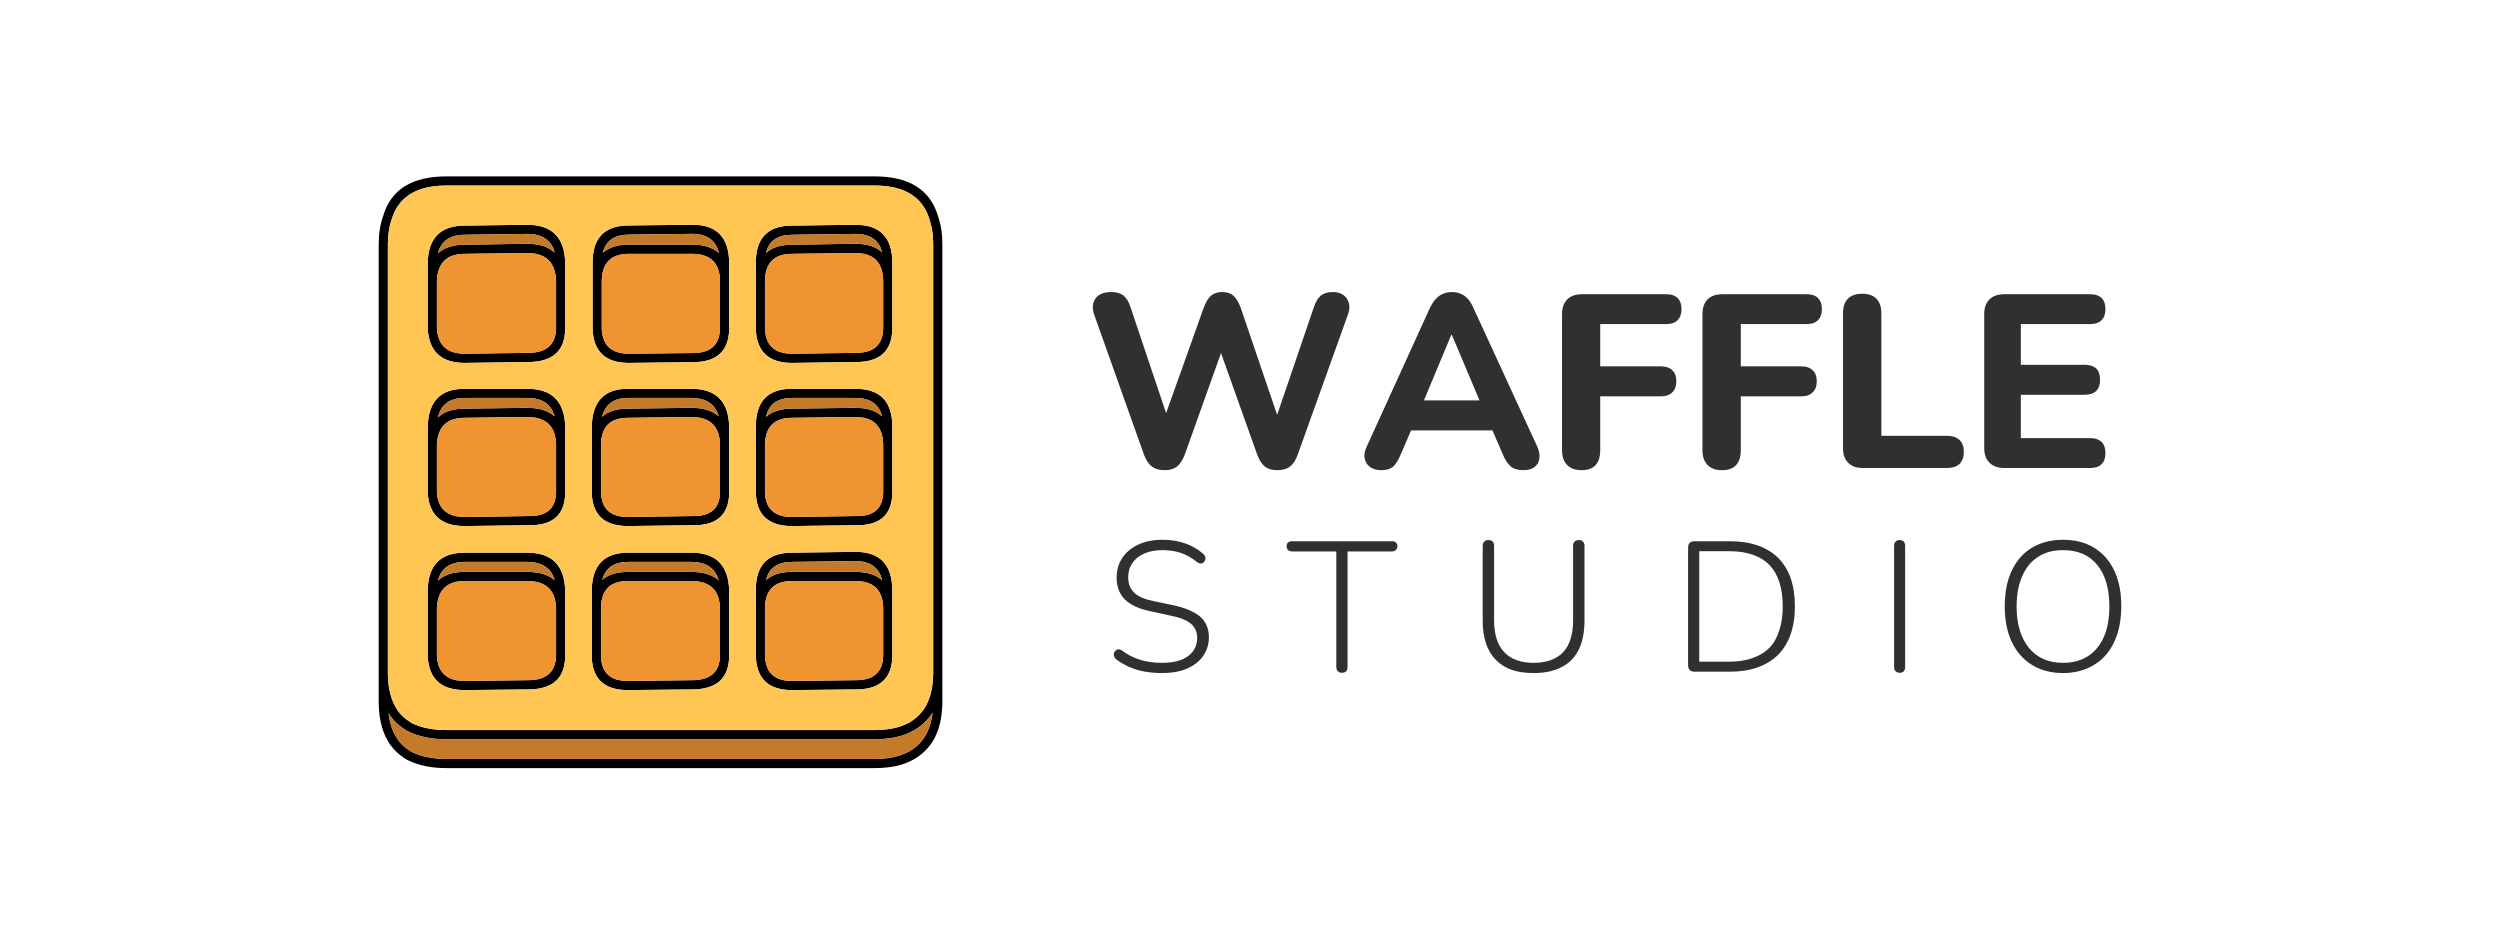
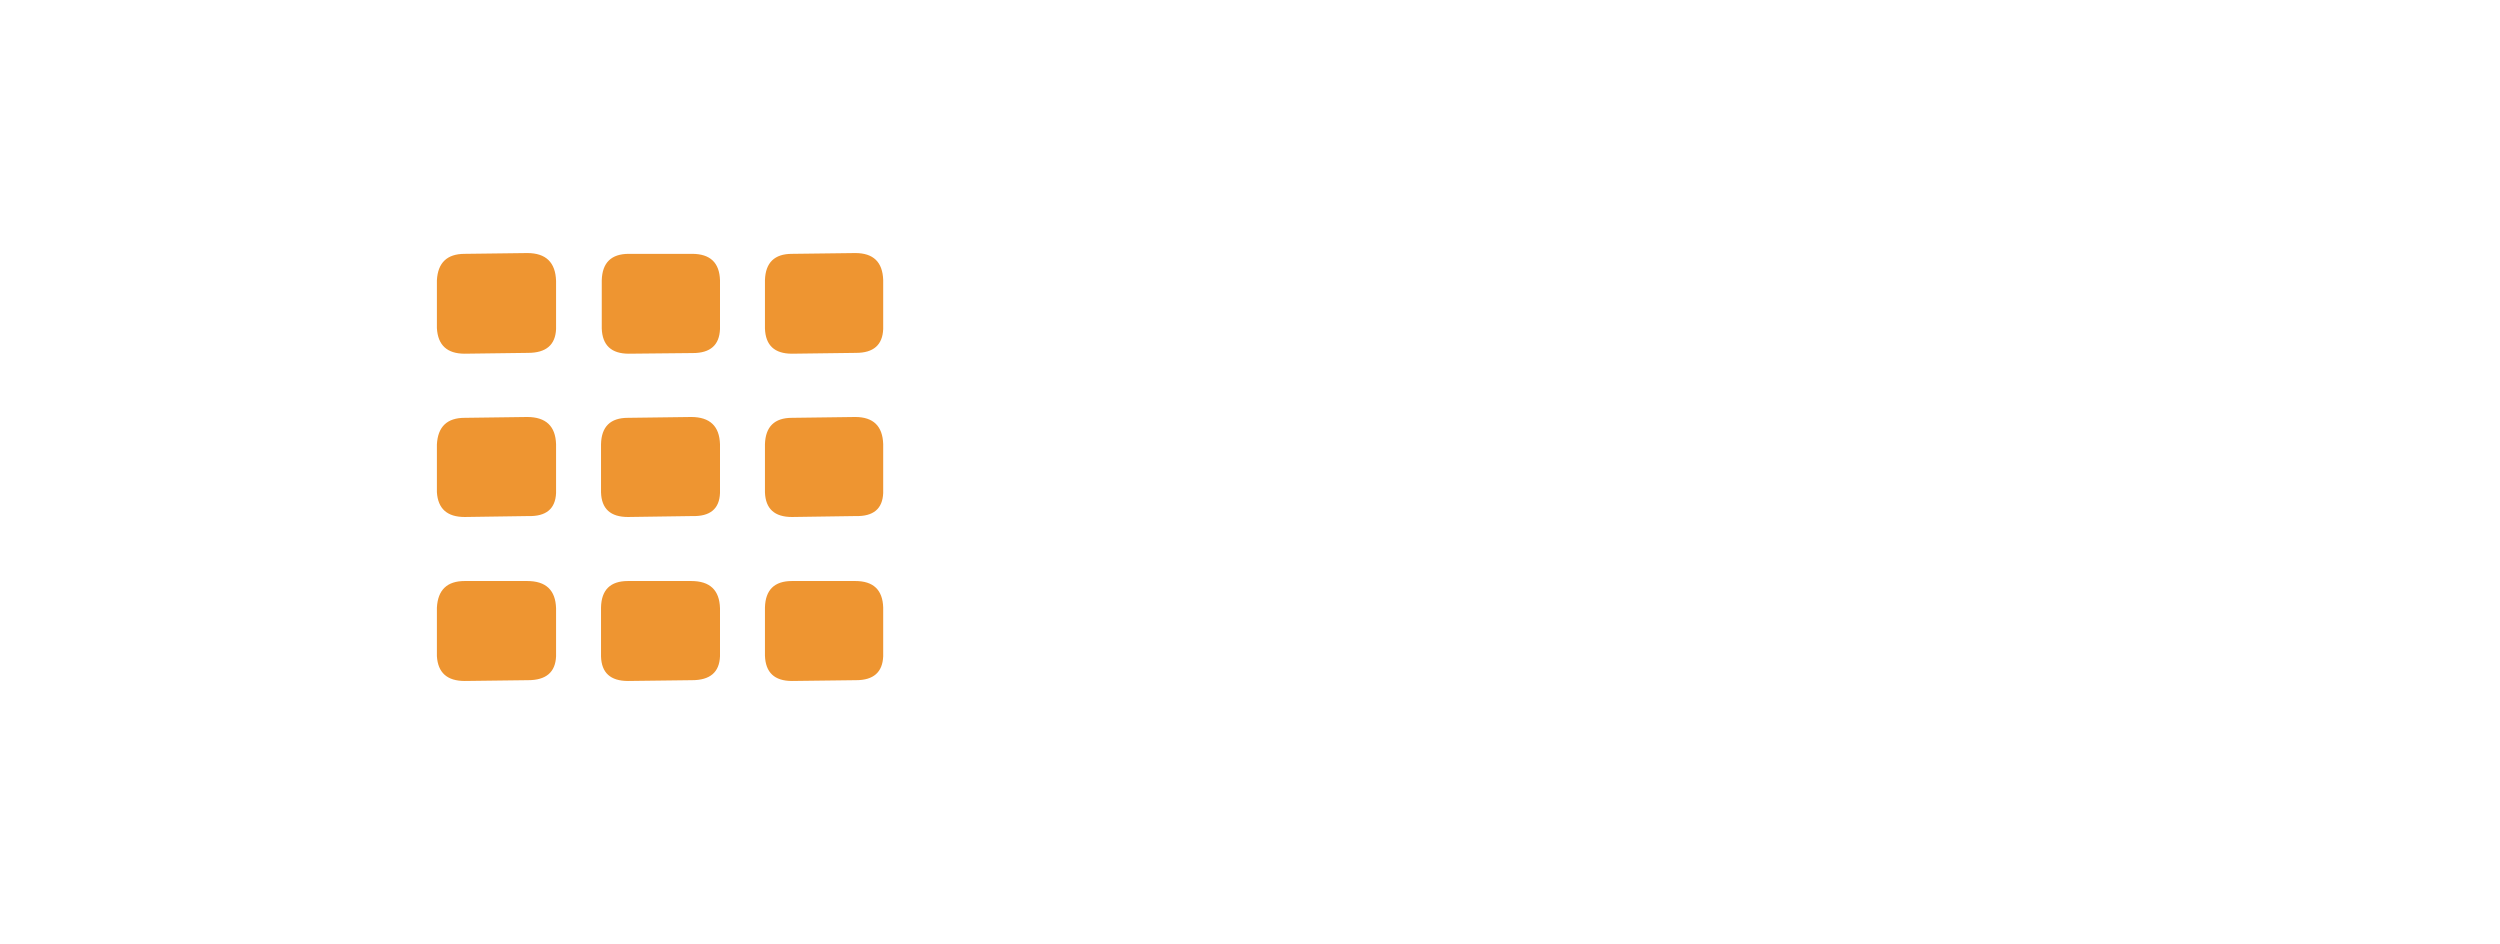
<svg xmlns="http://www.w3.org/2000/svg" xmlns:xlink="http://www.w3.org/1999/xlink" version="1.1" preserveAspectRatio="none" x="0px" y="0px" width="2700px" height="1020px" viewBox="0 0 2700 1020">
  <defs>
    <g id="Layer0_0_FILL">
-       <path fill="#303030" stroke="none" d=" M 1829.9 584.55 Q 1826.6 584.55 1824.85 586.35 1823.15 588.1 1823.15 591.5 L 1823.15 718.3 Q 1823.15 721.85 1824.85 723.55 1826.6 725.4 1829.9 725.4 L 1868.45 725.4 Q 1885.15 725.4 1898.15 720.8 1911.1 716.2 1920.2 707.4 1929.2 698.25 1933.8 685.2 1938.5 672 1938.5 654.95 1938.5 620.55 1920.35 602.45 1901.9 584.55 1868.45 584.55 L 1829.9 584.55 M 1925.35 654.95 Q 1925.35 669.65 1921.6 680.85 1918.15 692.1 1911.05 699.55 1903.75 706.95 1892.85 710.7 1882.1 714.6 1867.45 714.6 L 1835.2 714.6 1835.2 595.3 1867.45 595.3 Q 1896.35 595.3 1911 610.15 1925.35 625.15 1925.35 654.95 M 1301.55 601.15 Q 1301 599.4 1299.25 597.9 1290.1 590.1 1279.3 586.65 1268.45 582.95 1255.55 582.95 1244.5 582.95 1235.45 585.75 1226.2 588.75 1219.7 594.15 1213.15 599.55 1209.5 607 1205.95 614.45 1205.95 623.75 1205.95 638.6 1215.05 647.6 1224.4 656.6 1243.25 660.3 L 1263.45 664.7 Q 1279.15 667.75 1285.95 673.45 1292.95 679.05 1292.95 689 1292.95 701.05 1283.5 708.25 1273.95 715.85 1255.2 715.85 1241.55 715.85 1231.1 712.5 1220.95 709.45 1211.8 702.6 1209.8 701.1 1208 701.3 1206.1 701.4 1204.85 702.6 1203.6 703.9 1203 705.4 1202.5 707.2 1203.3 709 1203.85 710.9 1205.95 712.45 1212.3 717.1 1219.85 720.4 1227.5 723.85 1236.65 725.4 1245.4 726.9 1255.2 726.9 1266.85 726.9 1276.05 724.25 1285.25 721.5 1291.95 716.25 1298.5 711.2 1301.95 704.1 1305.6 697 1305.6 688.45 1305.6 673.9 1295.85 665.7 1285.95 657.55 1265.85 653.35 L 1245.4 649.1 Q 1231.25 646.25 1224.95 640.1 1218.45 633.85 1218.45 623.5 1218.45 614.45 1223.1 608 1227.5 601.4 1235.95 597.75 1244.2 594.15 1255.55 594.15 1266.4 594.15 1275.55 597.2 1284.6 600.35 1292.95 607.15 1295 608.6 1296.85 608.6 1298.5 608.55 1299.8 607.55 1301 606.45 1301.55 604.85 1302.2 603.25 1301.55 601.15 M 1603.15 584.85 Q 1601.3 586.35 1601.3 589.4 L 1601.3 670.45 Q 1601.3 684.25 1604.85 694.85 1608.4 705.35 1615.35 712.5 1622.2 719.65 1632.55 723.45 1642.95 726.9 1656.3 726.9 1674.3 726.9 1686.55 720.5 1698.95 714.1 1705.05 701.6 1711.25 688.7 1711.25 670.45 L 1711.25 589.4 Q 1711.25 586.35 1709.5 584.85 1708.05 583.25 1705.15 583.25 1702.25 583.25 1700.7 584.85 1698.95 586.35 1698.95 589.4 L 1698.95 669.5 Q 1698.95 692.75 1688.35 704.2 1677.4 715.85 1656.3 715.85 1635.35 715.85 1624.45 704.2 1613.6 692.75 1613.6 669.5 L 1613.6 589.4 Q 1613.6 586.35 1612.1 584.85 1610.3 583.25 1607.45 583.25 1604.65 583.25 1603.15 584.85 M 1509.2 589.9 Q 1509.2 587.45 1507.55 585.9 1506.3 584.55 1503.45 584.55 L 1395.4 584.55 Q 1392.55 584.55 1391 585.9 1389.5 587.45 1389.5 589.9 1389.5 592.25 1391 593.9 1392.55 595.55 1395.4 595.55 L 1443.2 595.55 1443.2 720.15 Q 1443.2 723.2 1444.75 724.8 1446.4 726.6 1449.25 726.6 1452.5 726.6 1454.05 724.8 1455.35 723.2 1455.35 720.15 L 1455.35 595.55 1503.45 595.55 Q 1506.3 595.55 1507.55 593.9 1509.2 592.55 1509.2 589.9 M 1591.35 332.7 Q 1587.45 323.5 1581.55 319.4 1575.7 315.4 1568.05 315.4 1560.4 315.4 1554.55 319.4 1548.65 323.5 1544.25 332.7 L 1476.2 482.05 Q 1472.65 489.2 1473.85 495.05 1474.9 501 1479.75 504.4 1484.3 507.8 1491.9 507.8 1500.4 507.8 1504.8 503.8 1509.1 499.65 1513.05 490.2 L 1523.95 464.85 1611.85 464.85 1622.8 490.2 Q 1626.5 499.35 1631.55 503.7 1636.35 507.8 1645.4 507.8 1652.6 507.8 1657.2 504.5 1661.85 501.1 1662.45 495.2 1663.5 489.2 1660.1 482.05 L 1591.35 332.7 M 1567.35 361.75 L 1568.05 361.75 1597.9 432.45 1537.85 432.45 1567.35 361.75 M 1320.15 315.4 Q 1312.5 315.4 1307.85 319.4 1303.2 323.5 1300.1 332.1 L 1259.4 446.2 1221 331.85 Q 1218.25 323.3 1213.6 319.4 1208.8 315.4 1200.3 315.4 1188.15 315.4 1183 322.5 1178.25 329.7 1181.7 339.75 L 1235.5 491.05 Q 1238.65 499.65 1243.9 503.8 1249.3 507.8 1257.85 507.8 1266.2 507.8 1271.3 503.8 1276.1 499.65 1279.45 491.25 L 1318.7 381.3 1357.8 491.05 Q 1361 499.65 1365.95 503.8 1370.9 507.8 1379.55 507.8 1388.25 507.8 1393.3 503.8 1398.45 499.65 1401.45 491.25 L 1455.75 339.75 Q 1459.4 329.7 1454.6 322.5 1449.85 315.4 1439.45 315.4 1431.15 315.4 1426.35 319.4 1421.6 323.5 1418.95 331.85 L 1379.3 448.05 1340 332.45 Q 1336.6 323.5 1332.2 319.4 1327.65 315.4 1320.15 315.4 M 1692.7 323.3 Q 1687 328.9 1687 339.35 L 1687 486.05 Q 1687 496.6 1692.5 502.2 1697.95 507.8 1708.05 507.8 1728.25 507.8 1728.25 486.05 L 1728.25 428.05 1793.8 428.05 Q 1801.9 428.05 1806.2 423.6 1810.45 419.65 1810.45 411.65 1810.45 403.95 1806.2 400 1801.9 395.65 1793.8 395.65 L 1728.25 395.65 1728.25 350 1799.7 350 Q 1807.75 350 1811.8 345.75 1816.05 341.6 1816.05 333.75 1816.05 326 1811.8 321.95 1807.75 317.75 1799.7 317.75 L 1708.55 317.75 Q 1698.3 317.75 1692.7 323.3 M 2047.15 585.05 Q 2045.6 586.65 2045.6 589.8 L 2045.6 720.15 Q 2045.6 723.2 2047.15 724.8 2048.75 726.6 2051.5 726.6 2054.85 726.6 2056.2 724.8 2057.55 723.2 2057.55 720.15 L 2057.55 589.8 Q 2057.55 586.65 2056.2 585.05 2054.55 583.25 2051.5 583.25 2048.75 583.25 2047.15 585.05 M 2261.7 591.6 Q 2247.55 582.95 2228.05 582.95 2213.45 582.95 2201.65 587.95 2190 592.8 2181.95 602.05 2173.7 611.5 2169.25 624.85 2165.1 638.1 2165.1 654.95 2165.1 677.05 2172.7 693.25 2180.4 709.45 2194.6 718.15 2208.75 726.9 2228.05 726.9 2242.5 726.9 2254.2 721.85 2265.95 716.85 2274.1 707.65 2282.3 698.15 2286.75 684.75 2291 671.35 2291 654.65 2291 632.45 2283.5 616.45 2275.95 600.35 2261.7 591.6 M 2228.05 594.15 Q 2252.05 594.15 2264.95 610.05 2278.1 625.8 2278.1 654.95 2278.1 674.2 2272.25 687.7 2266.25 701.4 2255.2 708.5 2243.95 715.85 2228.05 715.85 2204.5 715.85 2191.3 699.75 2177.95 683.45 2177.95 654.95 2177.95 635.7 2184.05 622.2 2189.9 608.55 2201.1 601.4 2212.2 594.15 2228.05 594.15 M 1967.65 333.75 Q 1967.65 326 1963.4 321.95 1959.35 317.75 1951.3 317.75 L 1860.3 317.75 Q 1849.8 317.75 1844.25 323.3 1838.65 328.9 1838.65 339.35 L 1838.65 486.05 Q 1838.65 496.6 1844.2 502.2 1849.65 507.8 1859.75 507.8 1880.05 507.8 1880.05 486.05 L 1880.05 428.05 1945.45 428.05 Q 1953.55 428.05 1957.75 423.6 1962.1 419.65 1962.1 411.65 1962.1 403.95 1957.75 400 1953.55 395.65 1945.45 395.65 L 1880.05 395.65 1880.05 350 1951.3 350 Q 1959.35 350 1963.4 345.75 1967.65 341.6 1967.65 333.75 M 2011.3 317.25 Q 2001.1 317.25 1995.85 322.5 1990.45 327.85 1990.45 338.35 L 1990.45 484.35 Q 1990.45 494.2 1996 499.75 2001.4 505.45 2011.55 505.45 L 2103.05 505.45 Q 2111.55 505.45 2116.35 501 2120.95 496.3 2120.95 487.85 2120.95 479.6 2116.35 475.25 2111.55 470.7 2103.05 470.7 L 2031.85 470.7 2031.85 338.35 Q 2031.85 327.85 2026.4 322.5 2021.25 317.25 2011.3 317.25 M 2273.9 333.75 Q 2273.9 326 2269.75 321.95 2265.45 317.75 2257.65 317.75 L 2164.7 317.75 Q 2154.3 317.75 2148.7 323.3 2142.95 328.9 2142.95 339.35 L 2142.95 483.8 Q 2142.95 494.2 2148.7 499.75 2154.3 505.45 2164.7 505.45 L 2257.65 505.45 Q 2265.45 505.45 2269.75 501.2 2273.9 497.3 2273.9 489.2 2273.9 481.5 2269.75 477.45 2265.45 473.15 2257.65 473.15 L 2182.5 473.15 2182.5 426.35 2251.55 426.35 Q 2259.6 426.35 2263.95 422.2 2268.05 418.15 2268.05 410.1 2268.05 402.1 2263.95 397.95 2259.6 394 2251.55 394 L 2182.5 394 2182.5 350 2257.65 350 Q 2265.45 350 2269.75 345.75 2273.9 341.6 2273.9 333.75 Z" />
-       <path fill="#000000" stroke="none" d=" M 1017.75 263.75 Q 1017.75 246.65 1013 233.35 1000.4 190.5 944.45 190.5 L 482.15 190.5 Q 426.15 190.5 413.8 233.35 409 246.65 409 263.75 L 409 728.7 Q 409 728.8 409 728.85 L 409 760.05 Q 409.6 787.5 421.45 804.3 427.45 812.6 435.95 818.2 L 436.05 818.35 Q 438.05 819.7 440.25 821 440.4 821 440.45 821 457.65 829.55 482.15 829.55 L 944.45 829.55 Q 969.25 829.55 985.3 821 997.2 814.6 1004.75 804.3 L 1004.75 804.45 Q 1016.2 788.9 1017.55 764.1 1017.7 762.1 1017.75 760.05 L 1017.75 728.95 Q 1017.75 728.8 1017.75 728.7 L 1017.75 263.75 M 1003.65 236.4 Q 1003.7 236.55 1003.7 236.7 1007.85 248.5 1007.85 263.75 L 1007.85 728.7 Q 1007.75 730.55 1007.65 732.3 L 1007.65 732.35 Q 1006.55 753.85 996.8 767.35 990.55 775.6 980.7 781.15 L 980.7 780.95 Q 966.45 788.45 944.45 788.45 L 482.15 788.45 Q 460.35 788.45 445.1 781.15 443.2 780.05 441.6 778.85 L 441.45 778.75 Q 434.3 774.2 429.55 767.4 419.4 752.6 418.9 728.7 L 418.9 263.75 Q 418.9 248.5 423.05 236.7 423.2 236.55 423.2 236.4 434.2 200.4 482.15 200.4 L 944.45 200.4 Q 992.45 200.4 1003.65 236.4 M 1004.75 773.2 Q 1005.95 771.55 1007.2 769.7 1005.1 787.05 996.8 798.55 990.55 807 980.75 812.15 L 980.7 812.15 Q 966.45 819.65 944.45 819.65 L 482.15 819.65 Q 460.35 819.65 445.1 812.3 443.2 811.2 441.45 810.05 434.3 805.4 429.55 798.6 421.6 787.1 419.6 770.2 420.5 771.75 421.45 773.1 427.45 781.4 436.05 787.1 438.05 788.45 440.25 789.75 440.4 789.75 440.45 789.8 457.65 798.4 482.15 798.4 L 944.45 798.4 Q 969.25 798.4 985.3 789.75 997.2 783.35 1004.75 773.2 M 461.95 709 Q 461.95 709.2 461.95 709.25 463.9 745.3 501.9 745.3 L 570.35 744.6 Q 609.65 744.6 610.4 709.2 L 610.4 708.1 Q 610.4 707.15 610.4 705.3 L 610.4 656.95 Q 610.4 656.7 610.4 656.55 L 610.4 637.9 Q 610.4 637.85 610.4 637.8 609.25 596.85 569.35 596.9 L 501.9 596.9 Q 462.95 596.85 461.95 636.85 L 461.95 709 M 471.85 708.7 L 471.85 656.25 Q 473.35 627.5 501.9 627.5 L 569.35 627.5 Q 599.65 627.5 600.55 656.85 L 600.55 705.3 Q 600.55 707.15 600.55 708.1 L 600.55 708.8 Q 599.5 734.6 570.3 734.6 L 501.85 735.45 Q 473.5 735.45 471.85 708.7 M 569.35 606.85 Q 593.55 606.95 599 626.65 588.75 617.65 569.35 617.65 L 501.9 617.65 Q 483.1 617.65 473.05 627 478.05 606.95 501.9 606.85 L 569.35 606.85 M 610.4 479.7 Q 610.4 479.6 610.4 479.55 L 610.4 460.75 Q 610.4 460.7 610.4 460.6 609.25 419.75 569.35 419.9 L 501.9 419.9 Q 462.95 419.75 461.95 460.7 L 461.95 479.45 Q 461.95 479.55 461.95 479.7 L 461.95 531.75 Q 461.95 531.95 461.95 532.05 463.9 568.15 501.9 568.15 L 570.35 567.25 Q 609.65 568.2 610.4 532.8 610.4 532.7 610.4 532.65 610.4 531.75 610.4 530.85 610.4 529.95 610.4 529 L 610.4 479.7 M 600.55 479.7 Q 600.55 479.75 600.55 479.85 L 600.55 529 Q 600.55 529.95 600.55 530.85 600.55 531.7 600.55 532.5 599.45 558.15 570.4 557.35 570.3 557.35 570.25 557.35 L 501.85 558.35 Q 473.5 558.35 471.85 531.55 L 471.85 480 Q 473.35 451.25 501.9 451.25 L 569.4 450.35 Q 599.65 450.45 600.55 479.7 M 569.35 429.8 Q 593.55 429.85 599 449.65 588.75 440.45 569.35 440.45 L 501.85 441.35 Q 482.95 441.35 473 450.8 477.75 429.85 501.9 429.8 L 569.35 429.8 M 461.95 283.65 L 461.95 354.95 Q 463.95 391.95 501.9 391.95 L 570.35 391 Q 609.65 391 610.4 355.65 610.4 355.6 610.4 355.5 L 610.4 354.75 Q 610.4 352.9 610.4 351.95 L 610.4 303.65 Q 610.4 303.4 610.4 303.2 L 610.4 283.5 Q 609.25 242.7 569.35 242.75 L 501.85 243.65 Q 462.95 243.65 461.95 283.65 M 471.85 354.4 L 471.85 302.75 Q 473.35 274.15 501.9 274.15 L 569.4 273.3 Q 599.7 273.3 600.55 303.5 L 600.55 351.95 Q 600.55 352.9 600.55 354.75 L 600.55 355.4 Q 599.45 381.1 570.3 381.1 L 501.85 382 Q 473.4 382 471.85 354.4 M 569.4 252.6 Q 593.75 252.65 599.1 272.85 588.85 263.3 569.35 263.3 L 501.85 264.3 Q 483.1 264.3 473.05 273.6 478.05 253.6 501.9 253.55 L 569.4 252.6 M 963.7 656.1 Q 963.7 655.95 963.7 655.85 L 963.7 637.9 Q 963.7 595.9 923.7 596 L 855.3 596.9 Q 816.3 596.9 816.3 636.95 L 816.3 708.2 Q 817.2 745.3 855.35 745.3 L 924.7 744.6 Q 962.85 744.5 963.7 709.2 L 963.7 708.1 Q 963.7 707.15 963.7 705.3 L 963.7 656.1 M 923.75 605.95 Q 947.9 606.05 952.65 626.65 942.6 617.65 923.7 617.65 L 855.35 617.65 Q 837 617.65 827.3 626.55 831.8 606.95 855.35 606.85 L 923.75 605.95 M 923.7 627.5 Q 952.95 627.5 953.85 656.1 L 953.85 705.3 Q 953.85 707.15 953.85 708.1 L 953.85 708.8 Q 952.8 734.6 924.55 734.6 L 855.3 735.45 Q 827.05 735.45 826.15 708.1 L 826.15 656.1 Q 826.9 627.5 855.35 627.5 L 923.7 627.5 M 787.5 637.9 Q 787.5 637.85 787.5 637.8 786.45 596.85 746.5 596.9 L 678.2 596.9 Q 640.1 596.85 639.1 636.85 L 639.1 709.2 Q 639.95 745.3 678.2 745.3 L 747.5 744.6 Q 786.65 744.6 787.5 709.2 L 787.5 708.1 Q 787.5 707.15 787.5 705.3 L 787.5 656.95 Q 787.5 656.7 787.5 656.55 L 787.5 637.9 M 746.5 606.85 Q 770.65 606.95 776.1 626.65 765.8 617.65 746.5 617.65 L 678.2 617.65 Q 660.2 617.65 650.45 626.2 655.5 606.95 678.2 606.85 L 746.5 606.85 M 746.5 627.5 Q 776.75 627.5 777.6 656.85 L 777.6 705.3 Q 777.6 707.15 777.6 708.1 L 777.6 708.8 Q 776.6 734.6 747.45 734.6 L 678.2 735.45 Q 649.9 735.45 649.1 709 L 649.1 656.1 Q 649.7 627.5 678.2 627.5 L 746.5 627.5 M 787.5 480 Q 787.5 479.7 787.5 479.55 L 787.5 460.75 Q 787.5 460.7 787.5 460.6 786.45 419.75 746.5 419.9 L 678.2 419.9 Q 640.1 419.75 639.1 460.7 L 639.1 531.75 Q 639.1 531.85 639.1 531.95 639.95 568.15 678.2 568.15 L 747.5 567.25 Q 786.7 568.2 787.5 532.8 787.5 532.7 787.5 532.65 787.5 531.75 787.5 530.85 787.5 529.95 787.5 529 L 787.5 480 M 746.6 450.35 Q 776.75 450.45 777.6 479.85 L 777.6 529 Q 777.6 529.95 777.6 530.85 777.6 531.7 777.6 532.5 776.6 558.15 747.55 557.35 747.45 557.35 747.4 557.35 L 678.2 558.35 Q 649.9 558.35 649.1 531.75 L 649.1 479.85 Q 649.7 451.25 678.2 451.25 L 746.6 450.35 M 746.5 429.8 Q 770.65 429.85 776.1 449.55 765.8 440.45 746.5 440.45 L 678.2 441.35 Q 660 441.35 650.3 450.1 655.3 429.85 678.2 429.8 L 746.5 429.8 M 963.7 479.7 Q 963.7 479.6 963.7 479.55 L 963.7 460.75 Q 963.7 419.75 923.7 419.9 L 855.35 419.9 Q 816.3 419.75 816.3 460.75 L 816.3 479.55 Q 816.3 479.6 816.3 479.7 L 816.3 531.75 Q 816.3 531.85 816.3 531.95 817.2 568.15 855.35 568.15 L 923.75 567.25 Q 962.95 568.2 963.7 532.8 963.7 532.7 963.7 532.65 963.7 531.75 963.7 530.85 963.7 529.95 963.7 529 L 963.7 479.7 M 953.85 479.7 Q 953.85 479.75 953.85 479.85 L 953.85 529 Q 953.85 529.95 953.85 530.85 953.85 531.7 953.85 532.5 952.8 558.15 923.85 557.35 923.7 557.35 923.65 557.35 L 855.3 558.35 Q 827.1 558.35 826.15 531.75 L 826.15 479.85 Q 826.15 479.75 826.15 479.7 827.05 451.25 855.35 451.25 L 923.75 450.35 Q 952.95 450.45 953.85 479.7 M 923.7 429.8 Q 947.85 429.85 952.6 449.7 942.6 440.45 923.7 440.45 L 855.3 441.35 Q 836.9 441.35 827.25 450.35 831.65 429.85 855.35 429.8 L 923.7 429.8 M 963.7 283.65 Q 963.7 242.7 923.7 242.75 L 855.3 243.65 Q 816.3 243.65 816.3 283.65 L 816.3 302.3 Q 816.3 302.4 816.3 302.5 L 816.3 354.75 Q 817.2 391.95 855.35 391.95 L 924.7 391 Q 962.85 391 963.7 355.65 963.7 355.6 963.7 355.5 L 963.7 354.75 Q 963.7 352.9 963.7 351.95 L 963.7 302.5 Q 963.7 302.4 963.7 302.3 L 963.7 283.65 M 923.75 252.6 Q 947.85 252.65 952.6 272.5 942.6 263.3 923.7 263.3 L 855.3 264.3 Q 837 264.3 827.3 273.2 831.8 253.6 855.35 253.55 L 923.75 252.6 M 826.15 302.65 Q 826.15 302.55 826.15 302.5 827.05 274.15 855.35 274.15 L 923.75 273.3 Q 952.95 273.3 953.85 302.5 953.85 302.55 953.85 302.65 L 953.85 351.95 Q 953.85 352.9 953.85 354.75 L 953.85 355.4 Q 952.8 381.1 924.55 381.1 L 855.3 382 Q 827.05 382 826.15 354.75 L 826.15 302.65 M 787.5 284.5 Q 787.5 242.5 747.45 242.7 L 679.1 243.5 Q 640 243.5 640 283.65 L 640 354.75 Q 641.1 391.95 679.15 391.95 L 748.4 391.15 Q 786.65 391.1 787.5 355.75 787.5 355.65 787.5 355.6 L 787.5 354.75 Q 787.5 353.8 787.5 351.9 L 787.5 302.75 Q 787.5 302.55 787.5 302.4 L 787.5 284.5 M 747.5 252.55 Q 771.65 252.65 776.4 273.3 766.4 264.2 747.45 264.2 L 679.15 264.2 Q 660.8 264.2 651.05 273.1 655.6 253.55 679.15 253.4 L 747.5 252.55 M 679.1 382 Q 650.85 382 649.9 354.75 L 649.9 302.7 Q 650.7 274.15 679.15 274.15 L 747.45 274.15 Q 776.75 274.15 777.6 302.7 L 777.6 351.9 Q 777.6 353.8 777.6 354.75 L 777.6 355.4 Q 776.6 381.3 748.3 381.3 L 679.1 382 Z" />
-       <path fill="#C47A28" stroke="none" d=" M 1007.2 769.7 Q 1005.95 771.55 1004.75 773.2 997.2 783.35 985.3 789.75 969.25 798.4 944.45 798.4 L 482.15 798.4 Q 457.65 798.4 440.45 789.8 440.4 789.75 440.25 789.75 438.05 788.45 436.05 787.1 427.45 781.4 421.45 773.1 420.5 771.75 419.6 770.2 421.6 787.1 429.55 798.6 434.3 805.4 441.45 810.05 443.2 811.2 445.1 812.3 460.35 819.65 482.15 819.65 L 944.45 819.65 Q 966.45 819.65 980.7 812.15 L 980.75 812.15 Q 990.55 807 996.8 798.55 1005.1 787.05 1007.2 769.7 M 599 626.65 Q 593.55 606.95 569.35 606.85 L 501.9 606.85 Q 478.05 606.95 473.05 627 483.1 617.65 501.9 617.65 L 569.35 617.65 Q 588.75 617.65 599 626.65 M 599 449.65 Q 593.55 429.85 569.35 429.8 L 501.9 429.8 Q 477.75 429.85 473 450.8 482.95 441.35 501.85 441.35 L 569.35 440.45 Q 588.75 440.45 599 449.65 M 599.1 272.85 Q 593.75 252.65 569.4 252.6 L 501.9 253.55 Q 478.05 253.6 473.05 273.6 483.1 264.3 501.85 264.3 L 569.35 263.3 Q 588.85 263.3 599.1 272.85 M 952.65 626.65 Q 947.9 606.05 923.75 605.95 L 855.35 606.85 Q 831.8 606.95 827.3 626.55 837 617.65 855.35 617.65 L 923.7 617.65 Q 942.6 617.65 952.65 626.65 M 776.1 626.65 Q 770.65 606.95 746.5 606.85 L 678.2 606.85 Q 655.5 606.95 650.45 626.2 660.2 617.65 678.2 617.65 L 746.5 617.65 Q 765.8 617.65 776.1 626.65 M 776.1 449.55 Q 770.65 429.85 746.5 429.8 L 678.2 429.8 Q 655.3 429.85 650.3 450.1 660 441.35 678.2 441.35 L 746.5 440.45 Q 765.8 440.45 776.1 449.55 M 952.6 449.7 Q 947.85 429.85 923.7 429.8 L 855.35 429.8 Q 831.65 429.85 827.25 450.35 836.9 441.35 855.3 441.35 L 923.7 440.45 Q 942.6 440.45 952.6 449.7 M 952.6 272.5 Q 947.85 252.65 923.75 252.6 L 855.35 253.55 Q 831.8 253.6 827.3 273.2 837 264.3 855.3 264.3 L 923.7 263.3 Q 942.6 263.3 952.6 272.5 M 776.4 273.3 Q 771.65 252.65 747.5 252.55 L 679.15 253.4 Q 655.6 253.55 651.05 273.1 660.8 264.2 679.15 264.2 L 747.45 264.2 Q 766.4 264.2 776.4 273.3 Z" />
-       <path fill="#FFC654" stroke="none" d=" M 1003.7 236.7 Q 1003.7 236.55 1003.65 236.4 992.45 200.4 944.45 200.4 L 482.15 200.4 Q 434.2 200.4 423.2 236.4 423.2 236.55 423.05 236.7 418.9 248.5 418.9 263.75 L 418.9 728.7 Q 419.4 752.6 429.55 767.4 434.3 774.2 441.45 778.75 L 441.6 778.85 Q 443.2 780.05 445.1 781.15 460.35 788.45 482.15 788.45 L 944.45 788.45 Q 966.45 788.45 980.7 780.95 L 980.7 781.15 Q 990.55 775.6 996.8 767.35 1006.55 753.85 1007.65 732.35 L 1007.65 732.3 Q 1007.75 730.55 1007.85 728.7 L 1007.85 263.75 Q 1007.85 248.5 1003.7 236.7 M 747.45 242.7 Q 787.5 242.5 787.5 284.5 L 787.5 302.4 Q 787.5 302.55 787.5 302.75 L 787.5 351.9 Q 787.5 353.8 787.5 354.75 L 787.5 355.6 Q 787.5 355.65 787.5 355.75 786.65 391.1 748.4 391.15 L 679.15 391.95 Q 641.1 391.95 640 354.75 L 640 283.65 Q 640 243.5 679.1 243.5 L 747.45 242.7 M 923.7 242.75 Q 963.7 242.7 963.7 283.65 L 963.7 302.3 Q 963.7 302.4 963.7 302.5 L 963.7 351.95 Q 963.7 352.9 963.7 354.75 L 963.7 355.5 Q 963.7 355.6 963.7 355.65 962.85 391 924.7 391 L 855.35 391.95 Q 817.2 391.95 816.3 354.75 L 816.3 302.5 Q 816.3 302.4 816.3 302.3 L 816.3 283.65 Q 816.3 243.65 855.3 243.65 L 923.7 242.75 M 963.7 479.55 Q 963.7 479.6 963.7 479.7 L 963.7 529 Q 963.7 529.95 963.7 530.85 963.7 531.75 963.7 532.65 963.7 532.7 963.7 532.8 962.95 568.2 923.75 567.25 L 855.35 568.15 Q 817.2 568.15 816.3 531.95 816.3 531.85 816.3 531.75 L 816.3 479.7 Q 816.3 479.6 816.3 479.55 L 816.3 460.75 Q 816.3 419.75 855.35 419.9 L 923.7 419.9 Q 963.7 419.75 963.7 460.75 L 963.7 479.55 M 787.5 479.55 Q 787.5 479.7 787.5 480 L 787.5 529 Q 787.5 529.95 787.5 530.85 787.5 531.75 787.5 532.65 787.5 532.7 787.5 532.8 786.7 568.2 747.5 567.25 L 678.2 568.15 Q 639.95 568.15 639.1 531.95 639.1 531.85 639.1 531.75 L 639.1 460.7 Q 640.1 419.75 678.2 419.9 L 746.5 419.9 Q 786.45 419.75 787.5 460.6 787.5 460.7 787.5 460.75 L 787.5 479.55 M 787.5 637.8 Q 787.5 637.85 787.5 637.9 L 787.5 656.55 Q 787.5 656.7 787.5 656.95 L 787.5 705.3 Q 787.5 707.15 787.5 708.1 L 787.5 709.2 Q 786.65 744.6 747.5 744.6 L 678.2 745.3 Q 639.95 745.3 639.1 709.2 L 639.1 636.85 Q 640.1 596.85 678.2 596.9 L 746.5 596.9 Q 786.45 596.85 787.5 637.8 M 963.7 655.85 Q 963.7 655.95 963.7 656.1 L 963.7 705.3 Q 963.7 707.15 963.7 708.1 L 963.7 709.2 Q 962.85 744.5 924.7 744.6 L 855.35 745.3 Q 817.2 745.3 816.3 708.2 L 816.3 636.95 Q 816.3 596.9 855.3 596.9 L 923.7 596 Q 963.7 595.9 963.7 637.9 L 963.7 655.85 M 461.95 354.95 L 461.95 283.65 Q 462.95 243.65 501.85 243.65 L 569.35 242.75 Q 609.25 242.7 610.4 283.5 L 610.4 303.2 Q 610.4 303.4 610.4 303.65 L 610.4 351.95 Q 610.4 352.9 610.4 354.75 L 610.4 355.5 Q 610.4 355.6 610.4 355.65 609.65 391 570.35 391 L 501.9 391.95 Q 463.95 391.95 461.95 354.95 M 610.4 479.55 Q 610.4 479.6 610.4 479.7 L 610.4 529 Q 610.4 529.95 610.4 530.85 610.4 531.75 610.4 532.65 610.4 532.7 610.4 532.8 609.65 568.2 570.35 567.25 L 501.9 568.15 Q 463.9 568.15 461.95 532.05 461.95 531.95 461.95 531.75 L 461.95 479.7 Q 461.95 479.55 461.95 479.45 L 461.95 460.7 Q 462.95 419.75 501.9 419.9 L 569.35 419.9 Q 609.25 419.75 610.4 460.6 610.4 460.7 610.4 460.75 L 610.4 479.55 M 461.95 709.25 Q 461.95 709.2 461.95 709 L 461.95 636.85 Q 462.95 596.85 501.9 596.9 L 569.35 596.9 Q 609.25 596.85 610.4 637.8 610.4 637.85 610.4 637.9 L 610.4 656.55 Q 610.4 656.7 610.4 656.95 L 610.4 705.3 Q 610.4 707.15 610.4 708.1 L 610.4 709.2 Q 609.65 744.6 570.35 744.6 L 501.9 745.3 Q 463.9 745.3 461.95 709.25 Z" />
      <path fill="#EE9531" stroke="none" d=" M 471.85 656.25 L 471.85 708.7 Q 473.5 735.45 501.85 735.45 L 570.3 734.6 Q 599.5 734.6 600.55 708.8 L 600.55 708.1 Q 600.55 707.15 600.55 705.3 L 600.55 656.85 Q 599.65 627.5 569.35 627.5 L 501.9 627.5 Q 473.35 627.5 471.85 656.25 M 600.55 479.85 Q 600.55 479.75 600.55 479.7 599.65 450.45 569.4 450.35 L 501.9 451.25 Q 473.35 451.25 471.85 480 L 471.85 531.55 Q 473.5 558.35 501.85 558.35 L 570.25 557.35 Q 570.3 557.35 570.4 557.35 599.45 558.15 600.55 532.5 600.55 531.7 600.55 530.85 600.55 529.95 600.55 529 L 600.55 479.85 M 471.85 302.75 L 471.85 354.4 Q 473.4 382 501.85 382 L 570.3 381.1 Q 599.45 381.1 600.55 355.4 L 600.55 354.75 Q 600.55 352.9 600.55 351.95 L 600.55 303.5 Q 599.7 273.3 569.4 273.3 L 501.9 274.15 Q 473.35 274.15 471.85 302.75 M 953.85 656.1 Q 952.95 627.5 923.7 627.5 L 855.35 627.5 Q 826.9 627.5 826.15 656.1 L 826.15 708.1 Q 827.05 735.45 855.3 735.45 L 924.55 734.6 Q 952.8 734.6 953.85 708.8 L 953.85 708.1 Q 953.85 707.15 953.85 705.3 L 953.85 656.1 M 777.6 656.85 Q 776.75 627.5 746.5 627.5 L 678.2 627.5 Q 649.7 627.5 649.1 656.1 L 649.1 709 Q 649.9 735.45 678.2 735.45 L 747.45 734.6 Q 776.6 734.6 777.6 708.8 L 777.6 708.1 Q 777.6 707.15 777.6 705.3 L 777.6 656.85 M 777.6 479.85 Q 776.75 450.45 746.6 450.35 L 678.2 451.25 Q 649.7 451.25 649.1 479.85 L 649.1 531.75 Q 649.9 558.35 678.2 558.35 L 747.4 557.35 Q 747.45 557.35 747.55 557.35 776.6 558.15 777.6 532.5 777.6 531.7 777.6 530.85 777.6 529.95 777.6 529 L 777.6 479.85 M 953.85 479.85 Q 953.85 479.75 953.85 479.7 952.95 450.45 923.75 450.35 L 855.35 451.25 Q 827.05 451.25 826.15 479.7 826.15 479.75 826.15 479.85 L 826.15 531.75 Q 827.1 558.35 855.3 558.35 L 923.65 557.35 Q 923.7 557.35 923.85 557.35 952.8 558.15 953.85 532.5 953.85 531.7 953.85 530.85 953.85 529.95 953.85 529 L 953.85 479.85 M 826.15 302.5 Q 826.15 302.55 826.15 302.65 L 826.15 354.75 Q 827.05 382 855.3 382 L 924.55 381.1 Q 952.8 381.1 953.85 355.4 L 953.85 354.75 Q 953.85 352.9 953.85 351.95 L 953.85 302.65 Q 953.85 302.55 953.85 302.5 952.95 273.3 923.75 273.3 L 855.35 274.15 Q 827.05 274.15 826.15 302.5 M 649.9 354.75 Q 650.85 382 679.1 382 L 748.3 381.3 Q 776.6 381.3 777.6 355.4 L 777.6 354.75 Q 777.6 353.8 777.6 351.9 L 777.6 302.7 Q 776.75 274.15 747.45 274.15 L 679.15 274.15 Q 650.7 274.15 649.9 302.7 L 649.9 354.75 Z" />
    </g>
  </defs>
  <g transform="matrix( 1, 0, 0, 1, 0,0) ">
    <use xlink:href="#Layer0_0_FILL" />
  </g>
</svg>